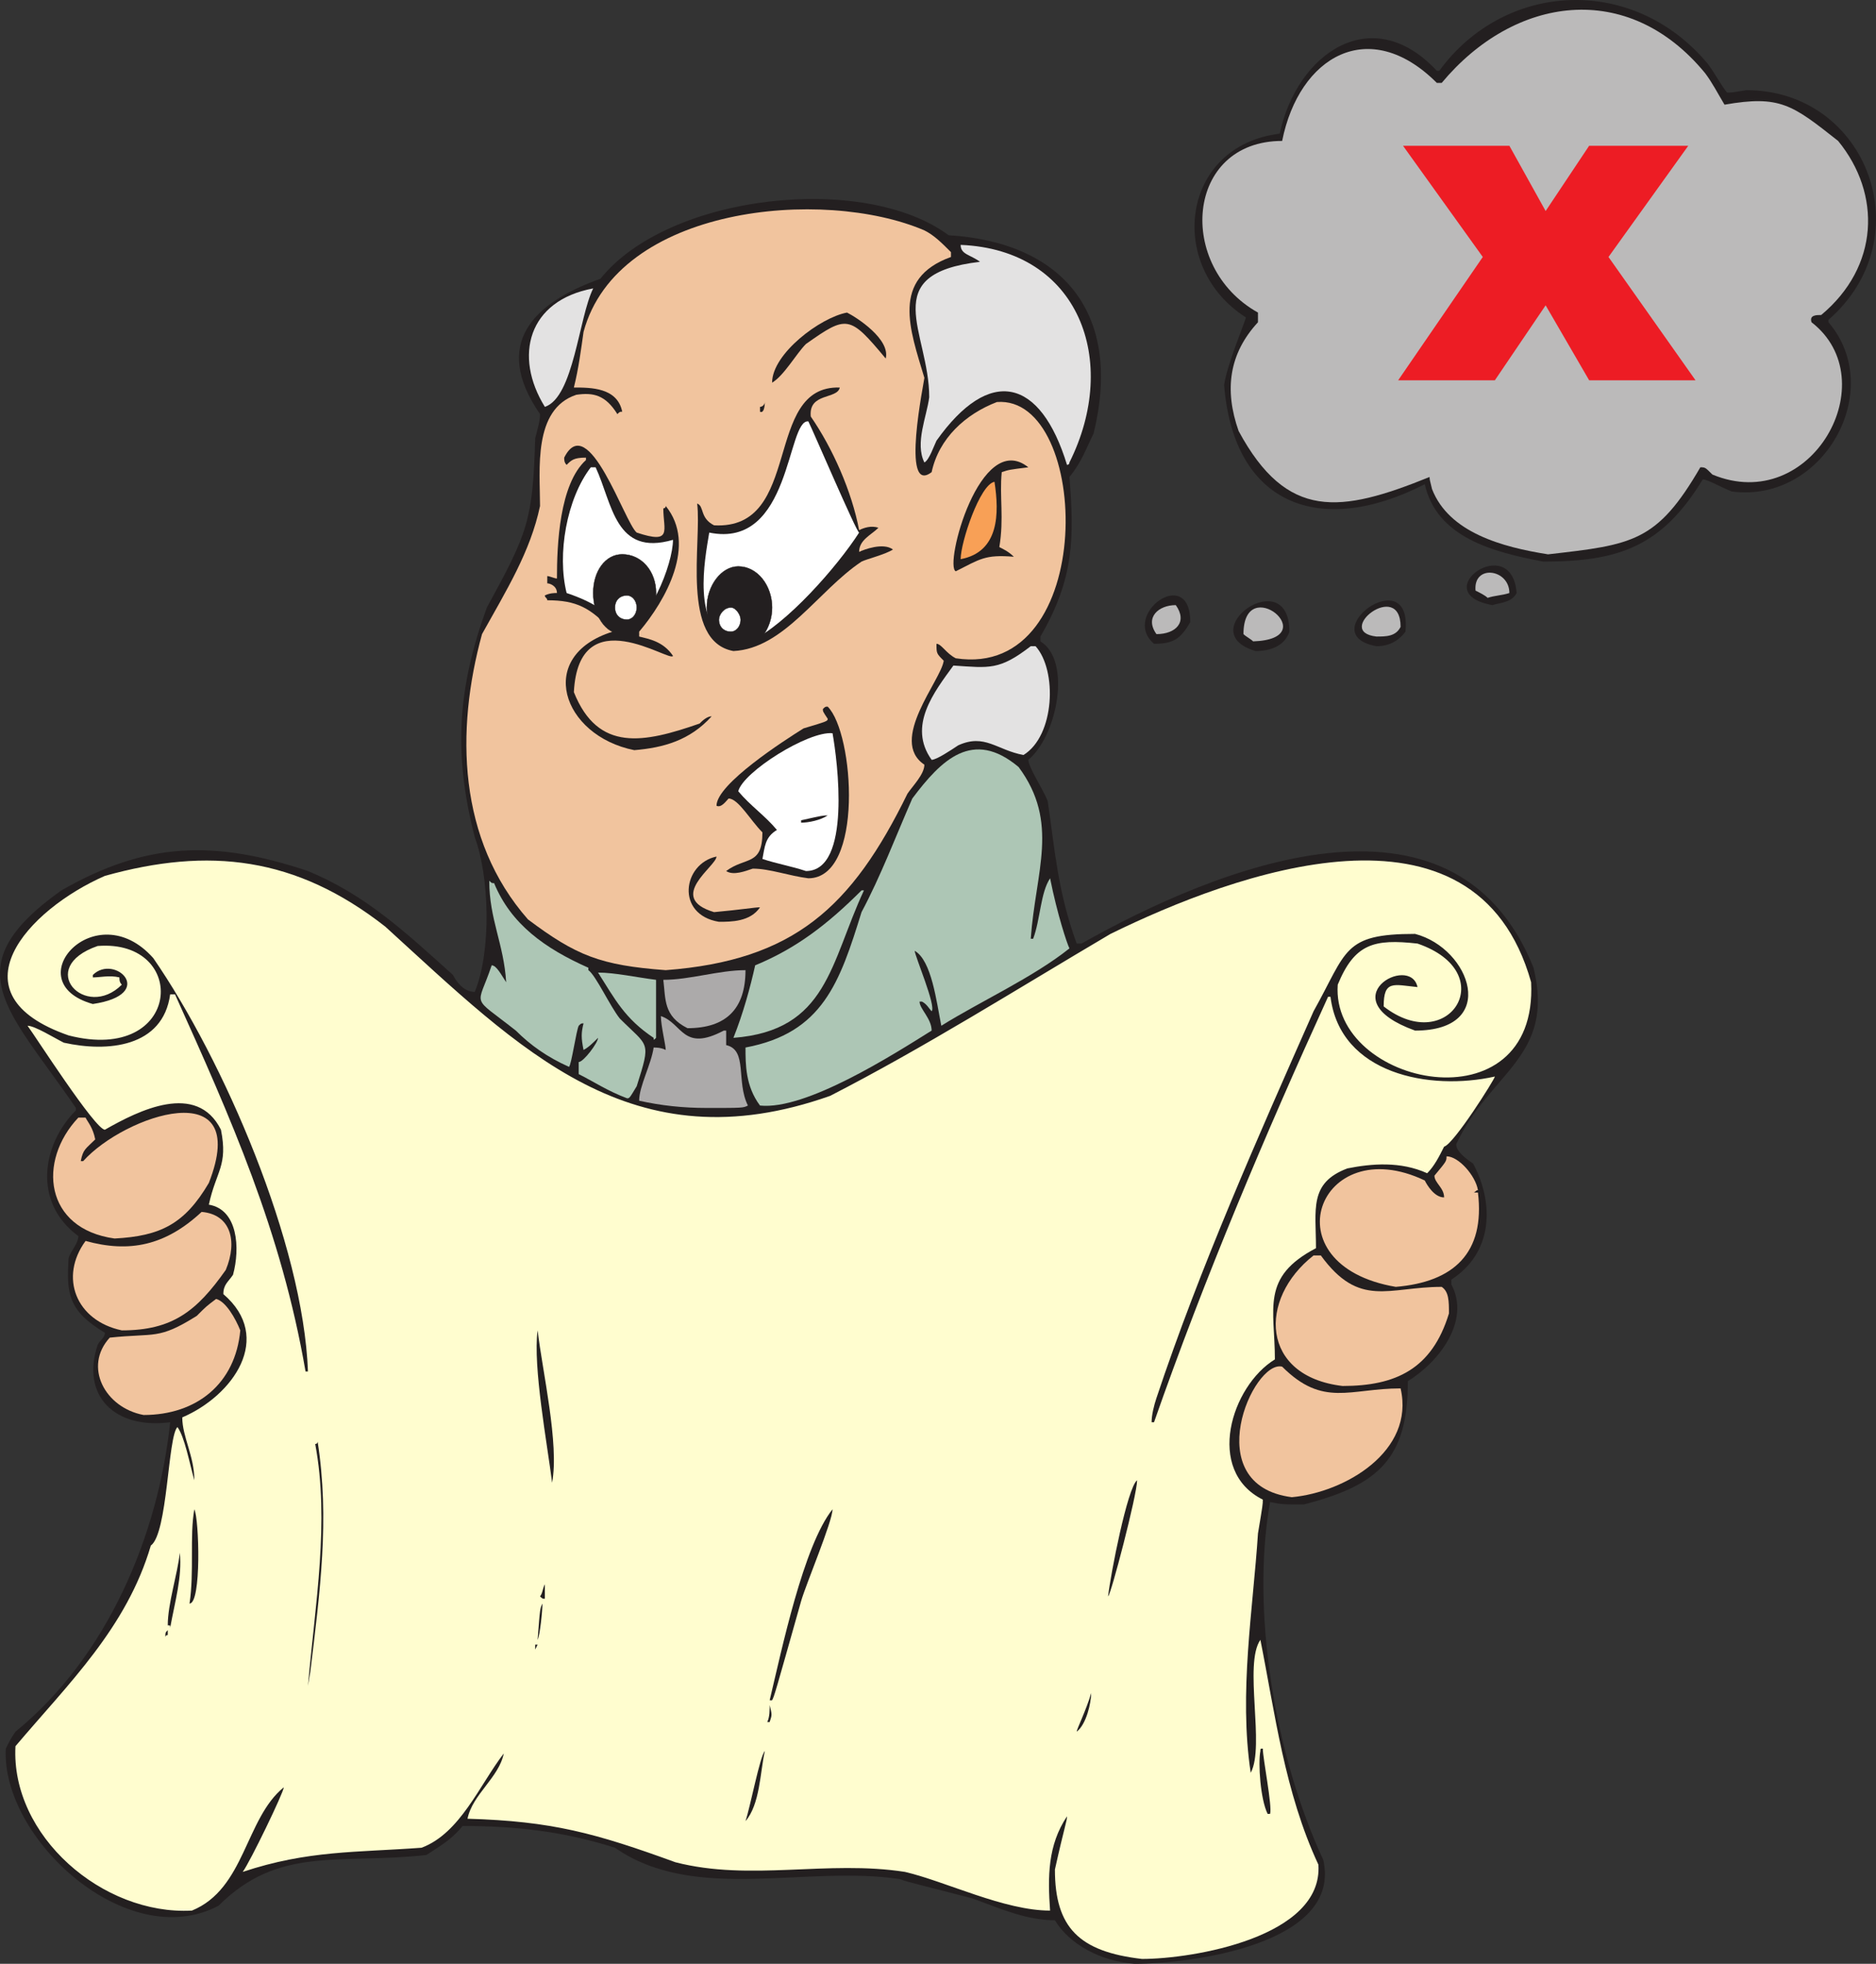
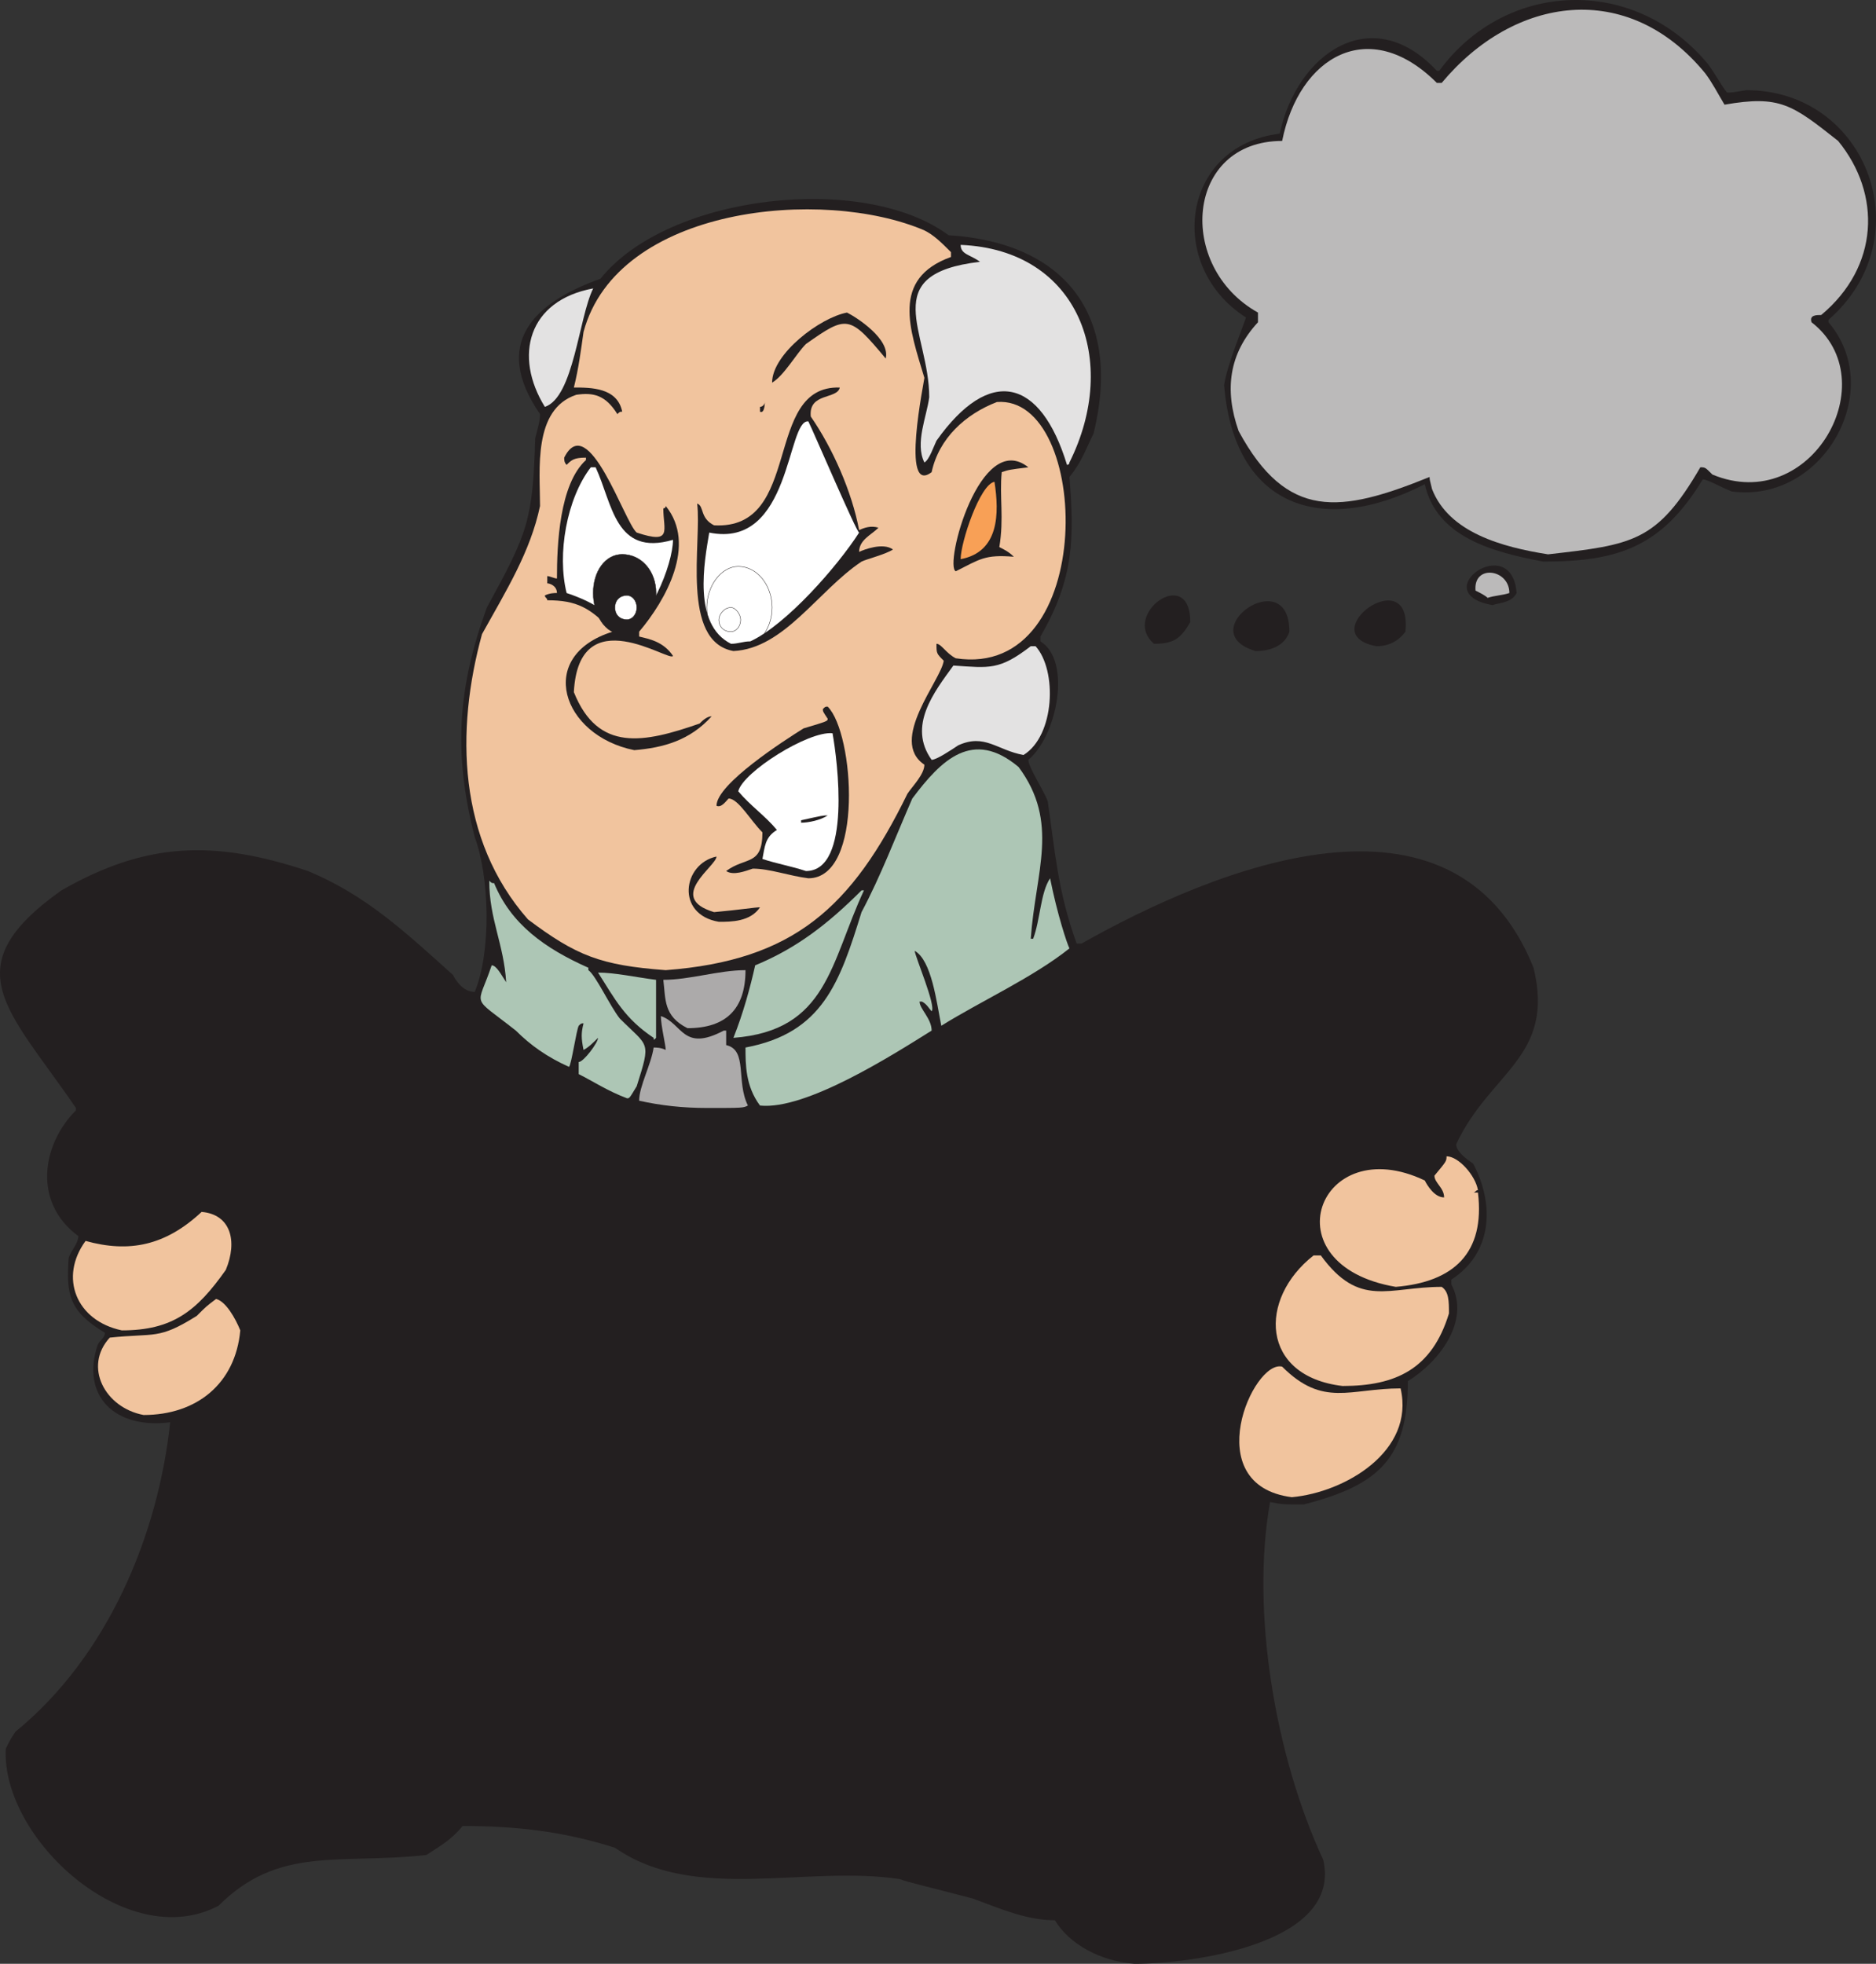
<svg xmlns="http://www.w3.org/2000/svg" width="582.049" height="609.222">
  <rect width="100%" height="100%" fill="#333333" stroke="none" />
  <path fill="#231f20" fill-rule="evenodd" d="M352.05 609.222c-10.5-.75-20.25-6-24.75-13.5-9 0-17.25-3.75-25.5-6.75-14.25-3.75-21-5.25-22.5-6-29.25-4.5-63.75 7.5-88.5-9.75-16.5-5.25-31.5-6.75-47.25-6.75-3.75 4.5-6.75 6-11.25 9-27 3-45.75-3-64.5 15.75-28.5 15-67.5-21-66-48.75 1.5-3 1.5-3 3-5.25 28.5-23.25 44.25-60.75 48-96-17.25 2.25-27.75-8.25-22.5-24 .75-1.5 2.25-2.25 2.25-3.75-11.25-6.75-12-12-11.25-23.25.75-2.25 3-4.5 3-6.75-14.25-10.5-11.25-28.5-.75-39v-.75c-21-30.75-38.25-43.5-4.5-67.5 26.25-15 47.25-15.75 76.5-6 18 7.5 30 18.75 45 32.25.75 1.5 3 5.25 6.75 5.25 5.25-12.75 4.5-36 0-48-6.75-26.25-5.25-46.5 3.75-71.25 12.75-23.25 14.25-27 15-52.5.75-3 1.5-5.25 1.5-7.5-15-21.75-2.25-34.5 18.75-42 21-26.25 81.75-33 108-13.5 36 2.25 54 24.75 45 61.5-2.25 4.5-3.75 9-7.5 13.5 1.5 18.75 1.5 31.5-9 49.5v1.5c9.75 6 5.25 29.25-3.75 36.75 0 2.25 4.5 9 6 12.75 2.25 15 3 27.75 9 44.25h1.5c41.25-23.25 115.5-54 140.25 7.5 6.75 27.75-13.5 32.25-24 54.75 0 2.25 3 4.5 5.25 6 6.75 12.75 6 27.75-6.75 36v1.5c6 11.25-3.75 24-13.5 30 0 24-9 32.25-32.25 38.25-6.75 0-6.75 0-10.5-.75-6 33.75 1.5 78.75 16.5 111 6 26.25-41.25 32.25-58.5 32.25" />
-   <path fill="#fffdcf" fill-rule="evenodd" d="M354.3 607.722c-19.5-2.25-27-9.75-27-27.75 3-13.5 3.75-15 3.75-16.5-6 9-6 18.75-5.25 29.25-14.25 0-32.25-9-45-12-24-3.75-48 3-71.25-3-24.75-9-38.25-12.75-64.5-13.5 1.5-7.5 9.75-12.75 11.25-20.25-7.5 9.75-13.5 24.75-25.5 29.25-20.25 1.5-35.25.75-55.5 7.5 2.25-3 12.75-24.75 12.75-26.25-12 9.75-12 31.5-28.5 38.25-27.75 1.5-56.25-23.25-54.75-51 16.5-19.5 34.5-36.75 42-62.25 5.25-3.75 5.25-33.75 8.25-36.75 2.25 3 3.75 11.25 5.25 16.5 0-7.5-3.75-13.5-3.75-19.5 15.75-6.75 28.5-24.75 12.75-38.25 0-3 1.5-3.75 3-6 2.25-8.25 1.5-20.25-7.5-21.75 2.25-10.5 6-12 3.75-23.25-7.5-15-25.5-6-36 0-3 0-21.75-29.25-24-32.25 2.25 0 8.25 3.75 11.25 5.25 13.5 3 30.75 1.5 33-15h1.5c17.25 38.25 33 73.5 40.5 117h.75c-1.5-39.75-26.25-96.75-48-128.25-18-20.25-42.75 7.5-18.75 14.25 20.25-3 6.75-15.75 0-9v.75c2.25 0 5.25-.75 8.25 0 0 .75 0 1.5.75 2.25-11.25 11.25-27-5.25-7.5-12 28.5-2.25 26.25 36.75-9 27.75-36.75-12.75-12.75-39 11.25-49.5 32.25-9 59.25-6 87 15.75 42 38.25 76.5 74.25 138 52.5 29.25-15 57.75-33 87-50.25 38.25-18.75 113.25-46.5 130.5 15 2.25 45.75-62.25 32.25-60 .75 5.25-12.75 11.25-14.25 24.75-12.75 26.25 9 9.75 35.25-10.5 19.5 0-8.25 3-6.75 10.5-6-2.25-10.5-27.75 3.75-.75 13.5 26.25 0 17.25-25.5 0-30-22.5 0-21 5.25-31.5 24-17.25 39-35.25 79.5-48.75 120-.75 2.25-1.5 5.25-1.5 7.5h.75c15.75-45 34.5-89.25 54-132h.75c3 24 30.75 29.25 51 24.75 0 .75-12.75 21-15.75 21.75-1.5 3-3 6-5.25 8.25-8.25-3.75-17.25-3-24.75-1.5-12 4.5-9.75 12.75-9.75 24.75-17.25 9-12.75 18.75-12.75 34.5-13.5 8.25-21.75 34.5-3.75 43.5 0 1.5 0 1.5-1.5 10.5-1.5 23.25-6 49.5-2.25 74.25 4.5-8.25-2.25-33.75 3-41.25 4.5 22.5 7.5 47.25 18 69.75 1.5 22.5-39 29.25-54.75 29.25" />
  <path fill="#231f20" fill-rule="evenodd" d="M231.3 564.972c1.5-4.5 4.5-20.25 6-21.75-1.5 6.75-1.5 16.5-6 21.75m162-2.25c-2.25-4.5-3-15.75-2.25-19.5 0-.75 0-.75.75-.75 0 3 3 18 2.25 20.25h-.75m-59.25-25.5c0-.75 3-6.75 4.5-12 0 3-1.5 9.75-4.5 12m-96-3c.75-1.5.75-3.75.75-5.25.75 3 .75 3 0 5.25h-.75m.75-6.75c3.75-15.75 10.5-48 19.5-59.25 0 3.75-8.25 23.25-9.75 28.5-8.25 29.25-8.25 29.25-9 30.75h-.75m-143.25-4.5c2.25-25.5 6.75-51 2.25-75 .75 0 .75-.75.75-.75 3.75 24 .75 46.5-2.25 71.25l-.75 4.5m70.5-11.25v-1.5h.75l-.75 1.5m.75-3c.75-9.75.75-9.75 1.5-11.25 0 2.25-.75 9.75-1.5 11.25m-115.5-.75c0-1.5 0-1.5.75-2.25v1.5s-.75 0-.75.75m.75-3.75c0-6.75 3-15.75 3.75-22.5.75 7.5-1.5 15-3 23.25 0-.75 0-.75-.75-.75m6.75-6.75c1.5-9.75 0-21 1.5-29.25 1.5 3 2.25 29.25-1.5 29.25m108.75-2.25c.75-.75.75-2.25 1.5-3.75v4.5c-.75 0-.75 0-1.5-.75m176.25 0c.75-6.75 6-33.75 9-36 0 4.5-8.25 36-9 36" />
  <path fill="#f1c49e" fill-rule="evenodd" d="M400.8 464.472c-29.25-3.75-12-42.75-3-40.5 12.75 12.75 21 6.75 36.75 6.75 4.5 19.5-17.25 32.25-33.75 33.75" />
  <path fill="#231f20" fill-rule="evenodd" d="M171.3 459.972c-1.5-12-6-36-4.5-47.25 1.5 12.75 6.75 35.25 4.5 47.25" />
  <path fill="#f1c49e" fill-rule="evenodd" d="M44.55 438.972c-12-2.25-18.75-15-10.5-24 14.25-1.5 15 .75 27-6.75 3-3 3-3 6-5.25 3 .75 6 6 7.5 9.75-1.5 16.5-13.5 26.25-30 26.25m372-9c-25.5-3-26.25-27-9-40.5h2.25c12 16.5 21 9.75 37.5 9.75 2.25 1.5 2.25 4.5 2.25 8.25-5.25 17.25-16.5 22.5-33 22.5" />
  <path fill="#f1c49e" fill-rule="evenodd" d="M37.8 412.722c-14.25-3-19.5-16.5-11.25-27.75 13.5 3.75 24.75 1.5 36-9 9 .75 11.25 9 7.5 18-9 12.75-16.5 18.75-32.25 18.75m395.25-13.5c-39.75-6.75-24-48.75 9-33 .75 1.5 3 5.25 6 5.25 0-3-3-4.5-3-6.75 3.75-4.5 3.75-4.5 3.75-6 3.75 0 9 6 9.75 10.5-.75 0-.75.75-1.5.75h1.5c2.25 18.75-7.5 27.75-25.5 29.25" />
-   <path fill="#f1c49e" fill-rule="evenodd" d="M35.55 384.222c-21.75-3-24-24-11.25-37.5h2.25c.75 1.5 2.25 3 3 6.75-3 3-3.75 3-4.5 6.75h.75c12.75-14.25 52.5-27.75 39 6.75-7.5 12.75-15 16.5-29.25 17.25" />
  <path fill="#acaaaa" fill-rule="evenodd" d="M219.3 343.722c-7.5 0-14.25-.75-21-2.25 0-4.5 3.75-11.25 4.5-16.5.75 0 2.25 0 3.75.75 0-1.5-1.5-7.5-1.5-10.5 6.75 2.25 6.75 11.25 19.5 4.5h.75v4.5c6.75 1.5 3 11.25 6.75 18.75-1.5.75-1.5.75-12.75.75" />
  <path fill="#adc6b5" fill-rule="evenodd" d="M235.8 342.972c-4.5-6-4.5-12.75-4.5-18 24-4.5 29.25-20.25 36-42 6-11.25 10.5-23.25 15.75-35.25 9-12 18.75-21.75 33-9.75 12.75 17.25 5.25 32.25 3.75 53.25h.75c2.25-6 2.25-14.25 5.25-18.75 2.25 11.25 5.25 20.25 6 21.75-11.25 9-27.75 16.5-39.75 24-1.5-7.5-3-20.25-8.25-23.25 0 1.5 6.75 17.25 5.25 18.75-.75-.75-1.5-2.25-3-3h-.75c0 2.25 3.75 5.25 3.75 9-12 7.5-39 24.75-53.25 23.25m-41.25-2.25c-6-2.25-10.5-5.25-15-7.5v-3.75c1.5 0 6-6 6-7.5-1.5 1.5-3 3-4.5 3.75-.75-3.75-.75-5.25 0-8.25-.75 0-.75 0-1.5.75-.75 1.5-2.25 12-3 12.75-6.75-3-12-6.75-16.5-11.25-14.25-11.25-12-6.75-7.5-20.25 1.5 0 3 3 4.5 5.25-.75-12-5.25-19.5-5.25-31.5.75.75.75.75 1.5.75 5.25 12.75 15.75 20.25 29.25 26.25v.75c2.25 1.5 6.75 11.25 9.75 15 9 9 9.75 6.75 5.25 21-2.25 3.75-2.25 3.75-3 3.75" />
  <path fill="#adc6b5" fill-rule="evenodd" d="M202.8 321.972c-9-6-12-12-17.25-20.25 5.25 0 12 1.5 18 2.25v18c-.75.75-.75.75-.75 0m24.75 0c3-7.5 5.25-15.75 6.75-22.5 12.75-5.25 22.5-12.75 33-23.25h.75c-10.5 22.5-11.25 43.5-40.5 45.75" />
  <path fill="#acaaaa" fill-rule="evenodd" d="M213.3 318.972c-7.5-3.75-6.75-9-7.5-15 8.25 0 17.25-3 25.5-3 0 12-6 18-18 18" />
  <path fill="#f1c49e" fill-rule="evenodd" d="M206.55 300.972c-20.25-1.5-27.75-4.5-42.75-15.75-21.75-24.75-22.5-58.5-14.25-88.5 7.5-13.5 15-25.5 18-39.75 0-11.25-2.25-30 11.25-34.5 5.25-.75 9 0 12.75 6 .75-.75.75-.75 1.5-.75-1.5-7.5-9.75-7.5-15-7.5 1.5-6 2.25-12 3-17.25 10.5-39 74.25-45 105.75-31.5 3 1.5 5.25 3.75 8.25 6.75v1.5c-18.75 6.75-12.75 22.5-8.25 37.5 0 .75-7.5 36.75 2.25 29.25 2.25-10.5 10.5-18 20.25-21.75 29.25-2.25 31.5 86.25-12.75 79.5-3-1.5-4.5-4.5-6-4.5 0 3 0 3 2.25 5.25-.75 6-17.25 24.75-6 32.25 0 3-3.75 6.75-5.25 9-17.25 35.25-35.25 51.75-75 54.75" />
  <path fill="#231f20" fill-rule="evenodd" d="M223.05 285.972c-13.5-2.25-11.25-18-.75-20.25 0 3-15.75 12.75-.75 17.25 8.25-.75 12.75-1.5 14.25-1.5-3 4.5-9 4.5-12.75 4.5" />
  <path fill="#231f20" fill-rule="evenodd" d="M250.8 272.472c-6-.75-12-3-17.25-3-2.25.75-6 2.25-8.25.75 6-4.5 11.25-1.5 11.25-12-3.75-3.75-7.5-10.5-10.5-10.5-.75.75-2.25 3-3.75 2.25 0-6.75 21-20.25 27-24 7.5-2.25 7.5-2.25 7.5-3-1.5-2.25-1.5-2.25-1.5-3 .75-.75.75-.75 1.5-.75 8.25 8.25 11.25 53.25-6 53.25" />
  <path fill="#fff" fill-rule="evenodd" d="M250.05 270.222c-4.5-1.5-9-2.25-13.5-3.75.75-3.75.75-6.75 4.5-9-3.75-4.5-8.25-7.5-12-12 1.5-6 21.75-18.75 29.25-18 1.5 8.25 6 42.75-8.25 42.75" />
  <path fill="#231f20" fill-rule="evenodd" d="M248.55 255.222v-.75c6.75-1.5 6.75-1.5 8.25-1.5-2.25 1.5-6 2.25-8.25 2.25" />
  <path fill="#e3e2e2" fill-rule="evenodd" d="M289.05 235.722c-7.5-10.5.75-21 6.75-29.25 11.25.75 14.25 1.5 24-6h1.5c6.75 7.5 6 27.75-3.75 33.75-8.25-1.5-12-6.75-20.25-3-2.25 1.5-6.75 4.5-8.25 4.5" />
  <path fill="#231f20" fill-rule="evenodd" d="M196.8 232.722c-22.5-4.5-30.75-29.25-6.75-36.75-6.75-7.5-11.25-9.75-20.25-9.75 0-.75-.75-.75-.75-1.5 1.5-.75 3-.75 3.75-.75 0-2.25-2.25-3-3-3v-2.25c.75 0 2.25.75 3 .75 0-10.5.75-29.25 9-36.75v-.75c-3.75 0-4.5.75-6 2.25-.75-.75-.75-1.5-.75-2.25 7.5-15 18.75 20.25 22.5 23.25 11.25 3.75 8.25-.75 8.25-7.5 0 0 .75 0 .75-.75 9.75 12 0 29.25-8.25 39v1.5c3 .75 7.5 1.5 10.5 6-.75 2.25-29.25-18-30.75 11.25 7.5 18.75 21.75 15.75 39 9.75.75-.75 2.25-2.25 3.75-2.25-6.75 7.5-15 9.75-24 10.5" />
  <path fill="#231f20" fill-rule="evenodd" d="M227.55 201.972c-16.5-3-9.75-33.75-11.25-45.75 2.25.75.75 4.5 5.25 6.75 27.75 1.5 15-43.5 39-42.75-.75 3.75-9.75 1.5-9 9 6.75 9.75 12.75 23.25 15 35.25 1.5-.75 3.75-1.5 6-.75-2.25 2.25-6 3.75-6 7.5 1.5-.75 7.5-3 10.5-.75-2.25 1.5-8.25 3-9.75 3.75-13.5 9-24 27-39.75 27.75m162 0c-20.25-6 10.5-27.75 10.5-6-1.5 4.5-6 6-10.5 6m37.5-1.5c-20.25-3.75 11.25-27 9-4.5-2.25 3-5.25 4.5-9 4.5" />
  <path fill="#fff" fill-rule="evenodd" d="M226.8 199.722c-12-6-8.25-25.5-6.75-34.5 25.5 5.25 24-35.25 30.75-34.5 1.5 3 15 34.5 15.75 34.5-6.75 10.5-22.5 28.5-33.75 33.75-2.25 0-3.75.75-6 .75" />
  <path fill="#231f20" fill-rule="evenodd" d="M358.05 199.722c-10.5-9 11.25-24.75 11.25-6.75-3 5.25-5.25 6.75-11.25 6.75" />
-   <path fill="#bbbaba" fill-rule="evenodd" d="M388.8 198.972c-.75-.75-2.25-1.5-3-2.25 0-19.5 25.5 1.5 3 2.25m38.25-1.5c-13.5-1.5 7.5-18 7.5-3-1.5 3-4.5 3-7.5 3m-68.25-.75c-3.75-5.25.75-9 6-9 3.75 5.25 0 9-6 9" />
  <path fill="#fff" fill-rule="evenodd" d="M192.3 195.972c-2.25-6.75-12-10.5-16.5-12-3-12 0-29.25 7.5-39h1.5c5.25 11.25 6 27.75 24 22.5 0 7.5-7.5 27-16.5 28.5" />
  <path fill="#231f20" fill-rule="evenodd" d="M463.05 187.722c-21-3.75 6-23.25 7.5-3.75-1.5 3-5.25 3-7.5 3.75" />
  <path fill="#bbbaba" fill-rule="evenodd" d="M461.55 185.472c-.75-.75-2.25-1.5-3.75-2.25-.75-8.25 10.5-6.75 10.5.75-2.25.75-4.5.75-6.75 1.5" />
  <path fill="#231f20" fill-rule="evenodd" d="M296.55 177.222c-3.75-1.5 7.5-44.25 22.5-32.25-6 .75-6 .75-8.25 1.5-.75 7.5.75 14.25-.75 23.25 1.5.75 3 1.5 4.5 3-9-.75-10.5.75-18 4.5m182.25-3c-15.75-3-33-7.5-36.75-24-32.25 16.5-59.25 6.75-62.25-30.75.75-6 6.75-20.25 6.75-21-24.75-15.75-20.25-53.25 10.5-57 5.25-24.75 28.5-41.25 48.75-19.5h.75c20.25-27.75 60-30 83.25-2.25 2.25 3 3.75 6 6 9 1.5 0 1.5 0 6-.75 37.5 0 54.75 45.75 25.5 71.25v.75c18 21-1.5 56.25-30 52.5-3.75-1.5-7.5-3.75-9-3.75-12.75 21-26.25 25.5-49.5 25.5" />
  <path fill="#f8a056" fill-rule="evenodd" d="M298.05 173.472c0-5.25 6-23.25 10.5-24 1.5 9.75 1.5 21.75-10.5 24" />
  <path fill="#bbbaba" fill-rule="evenodd" d="M480.3 171.972c-14.25-2.25-30.75-6.75-36-20.25-.75-3-.75-3-.75-3.75-27.75 11.25-44.25 13.5-59.25-14.25-4.5-12.75-3-24 6-33.75v-3c-25.5-14.25-22.5-53.25 7.5-53.25 5.25-26.25 27-39 48-18h1.5c22.5-27 57.75-32.25 81.75-3 2.25 3 3.75 6 6 9.75 17.25-3 21 0 35.25 11.25 13.5 16.5 12.75 39-5.25 54-1.5 0-3.75 0-3 2.25 23.25 18 0 60-30.75 47.25-2.25-2.25-2.25-2.25-3.75-2.25-13.5 23.25-21 24-47.25 27" />
  <path fill="#e3e2e2" fill-rule="evenodd" d="M331.05 144.222c-8.25-27-24-30.75-40.5-7.5-.75 1.5-2.25 6-3.75 6.75-3-6 .75-14.25 1.5-20.25 0-20.25-16.5-38.25 15.75-42-3-2.25-6-2.25-6-5.25 36.75 1.5 49.5 36 33.75 67.5 0 .75-.75.75-.75.75" />
  <path fill="#231f20" fill-rule="evenodd" d="M235.8 127.722v-1.5c.75 0 1.5-.75 1.5-1.5 0 0 0 3.75-1.5 3" />
  <path fill="#e3e2e2" fill-rule="evenodd" d="M169.05 126.222c-9.75-15.75-5.25-33 15-36.75-4.5 9-6 33.75-15 36.75" />
  <path fill="#231f20" fill-rule="evenodd" d="M239.55 118.722c0-9 15-20.25 23.25-21.75 3 1.5 13.5 8.25 12 14.25-11.25-13.5-12-13.5-24.75-4.5-3 3-6.75 9.75-10.5 12m-46.5 53.25c6 0 10.5 5.25 10.5 12s-4.5 12.75-10.5 12.75c-5.25 0-9-6-9-12.75s3.75-12 9-12" />
  <path fill="none" stroke="#231f20" stroke-linecap="round" stroke-linejoin="round" stroke-miterlimit="10" stroke-width=".12" d="M193.05 171.972c6 0 10.5 5.25 10.5 12s-4.5 12.75-10.5 12.75c-5.25 0-9-6-9-12.75s3.75-12 9-12zm0 0" />
  <path fill="#fff" fill-rule="evenodd" d="M194.55 184.722c1.5 0 3 1.5 3 3.75s-1.5 3.75-3 3.75c-2.25 0-3.75-1.5-3.75-3.75s1.5-3.75 3.75-3.75" />
  <path fill="none" stroke="#231f20" stroke-linecap="round" stroke-linejoin="round" stroke-miterlimit="10" stroke-width=".12" d="M194.55 184.722c1.5 0 3 1.5 3 3.75s-1.5 3.75-3 3.75c-2.25 0-3.75-1.5-3.75-3.75s1.5-3.75 3.75-3.75zm0 0" />
-   <path fill="#231f20" fill-rule="evenodd" d="M229.05 175.722c6 0 10.5 6 10.5 12.75s-4.5 12.75-10.5 12.75c-5.25 0-9.75-6-9.75-12.75s4.5-12.75 9.75-12.75" />
  <path fill="none" stroke="#231f20" stroke-linecap="round" stroke-linejoin="round" stroke-miterlimit="10" stroke-width=".12" d="M229.05 175.722c6 0 10.5 6 10.5 12.75s-4.5 12.75-10.5 12.75c-5.25 0-9.75-6-9.75-12.75s4.5-12.75 9.75-12.75zm0 0" />
  <path fill="#fff" fill-rule="evenodd" d="M226.8 188.472c1.5 0 3 2.25 3 3.75 0 2.25-1.5 3.75-3 3.75-2.25 0-3.75-1.5-3.75-3.75 0-1.5 1.5-3.75 3.75-3.75" />
  <path fill="none" stroke="#231f20" stroke-linecap="round" stroke-linejoin="round" stroke-miterlimit="10" stroke-width=".12" d="M226.8 188.472c1.5 0 3 2.25 3 3.75 0 2.25-1.5 3.75-3 3.75-2.25 0-3.75-1.5-3.75-3.75 0-1.5 1.5-3.75 3.75-3.75zm0 0" />
-   <path fill="#ed1c24" fill-rule="evenodd" d="M435.3 45.222h33l11.25 20.25 13.5-20.25h30.75l-24.75 34.5 27 38.25h-33l-13.5-23.25-15.75 23.25h-30l26.25-38.25-24.75-34.5" />
</svg>